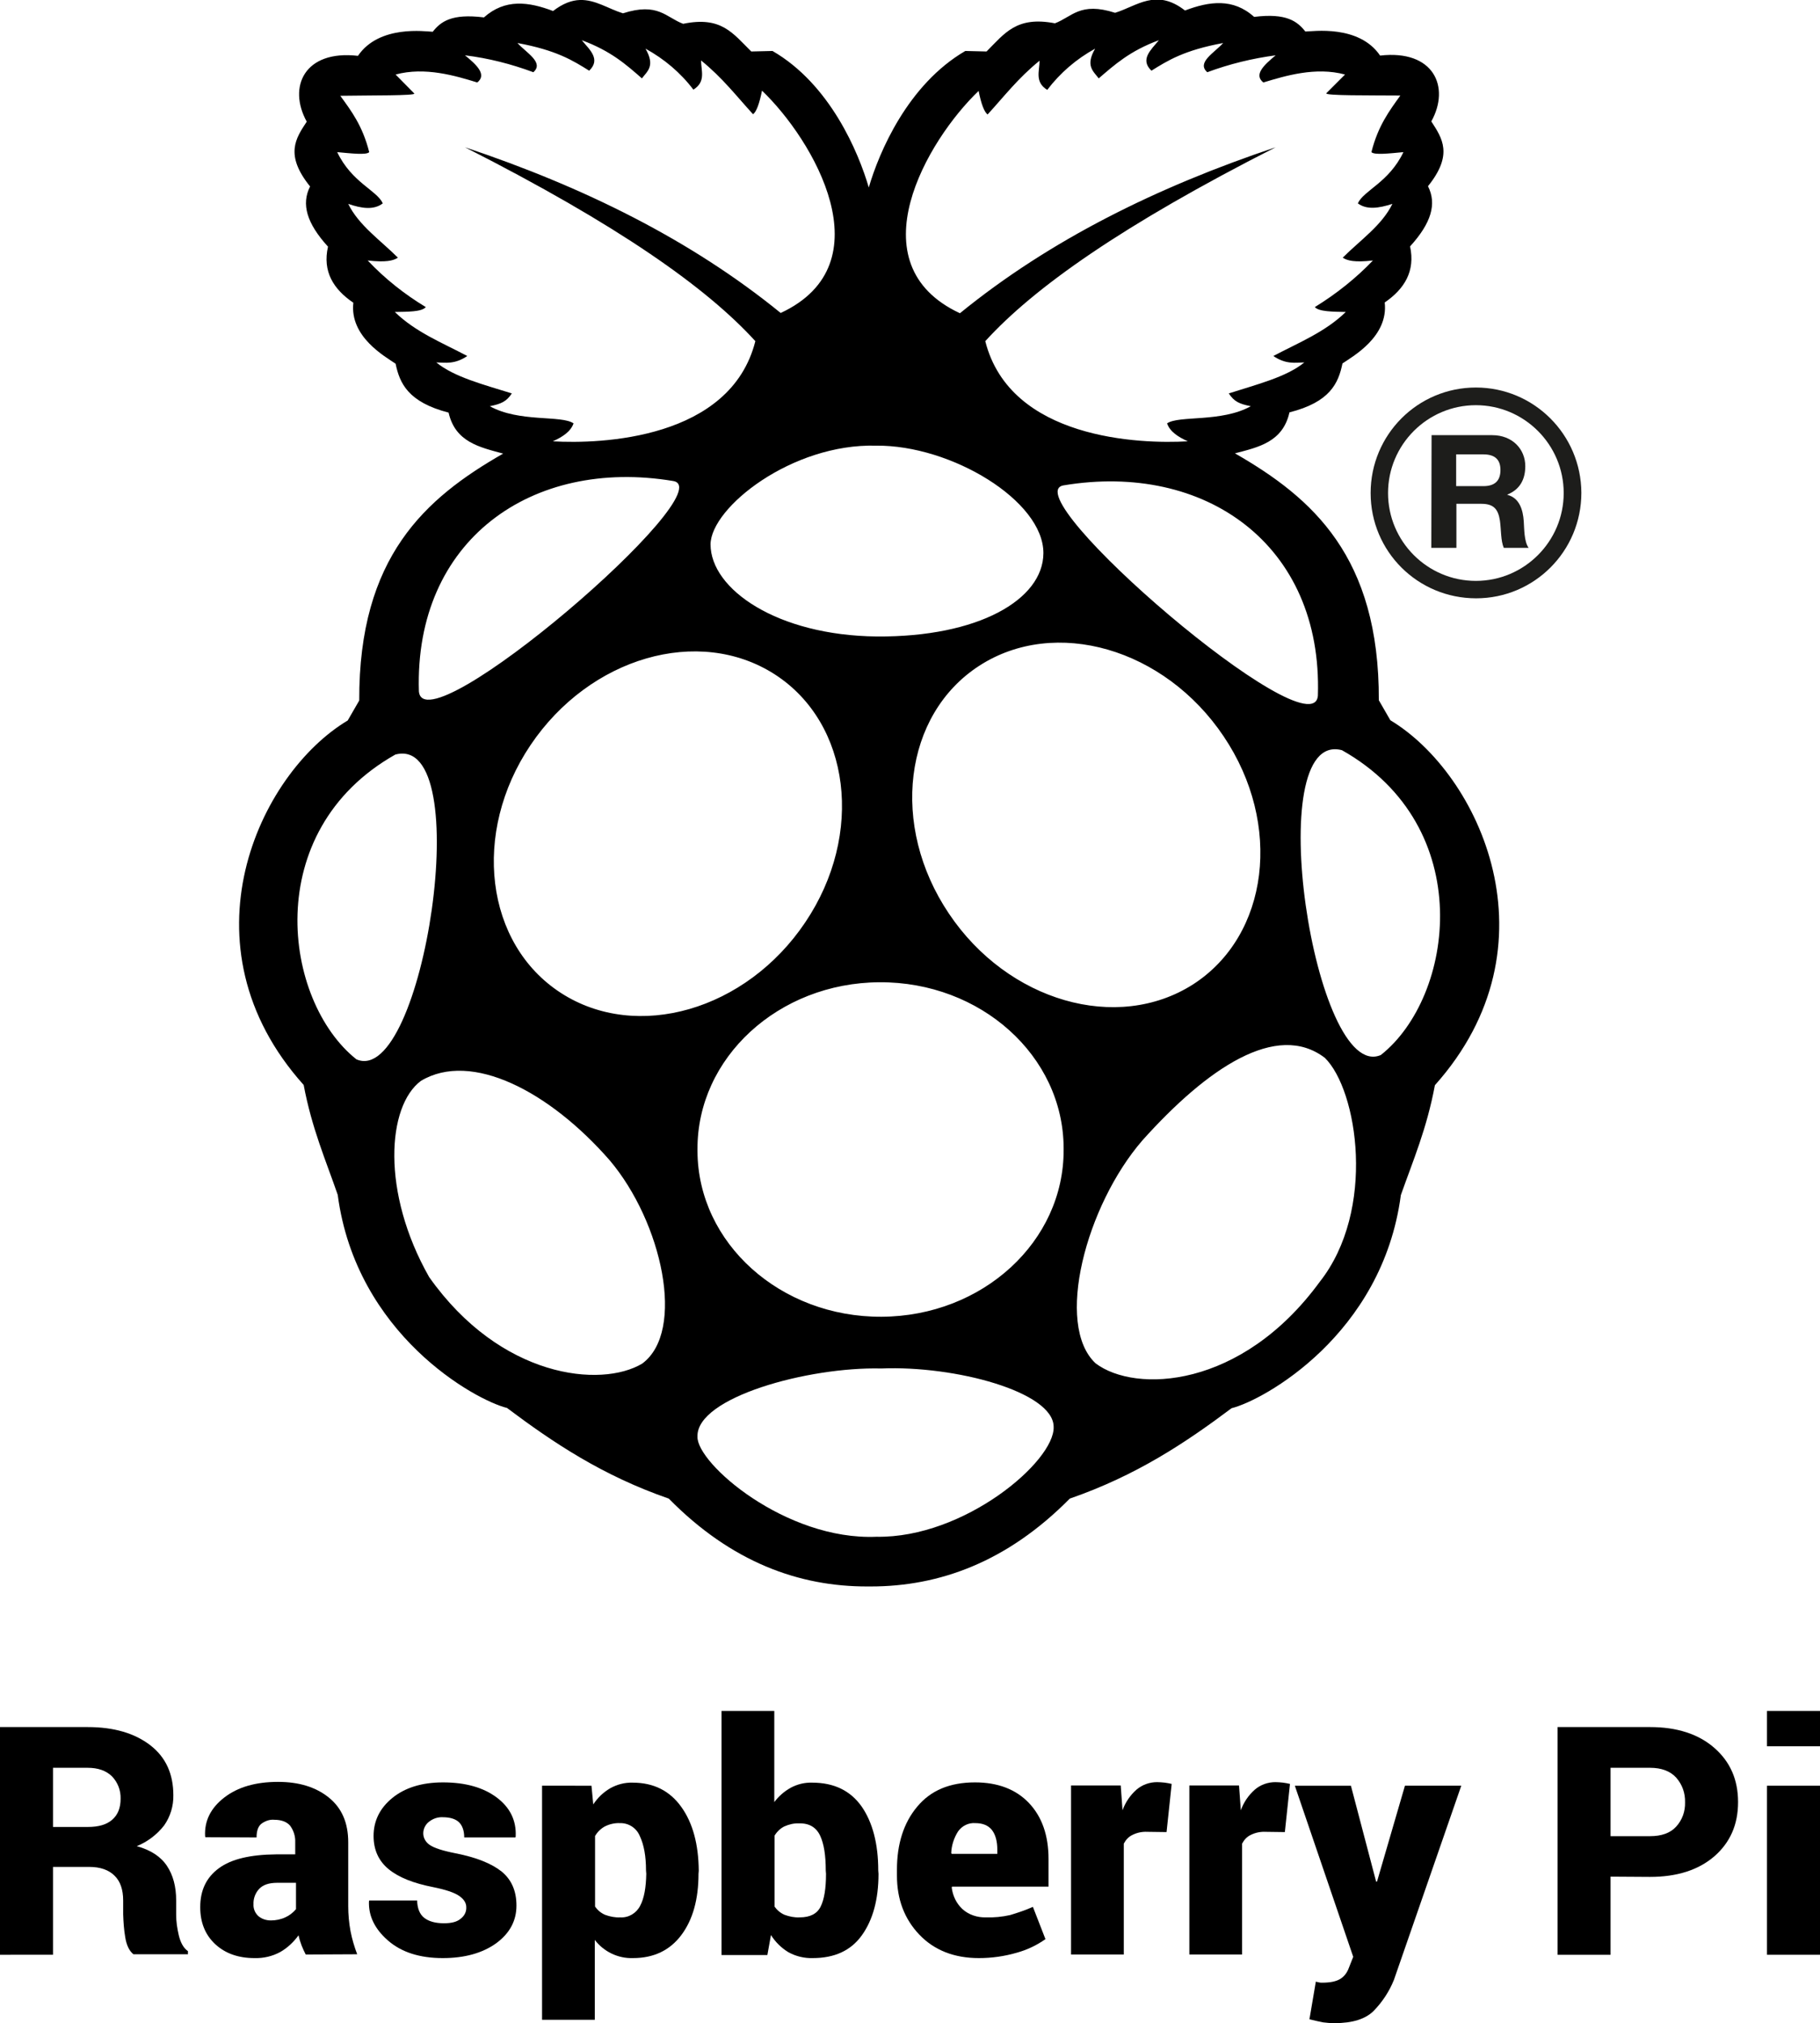
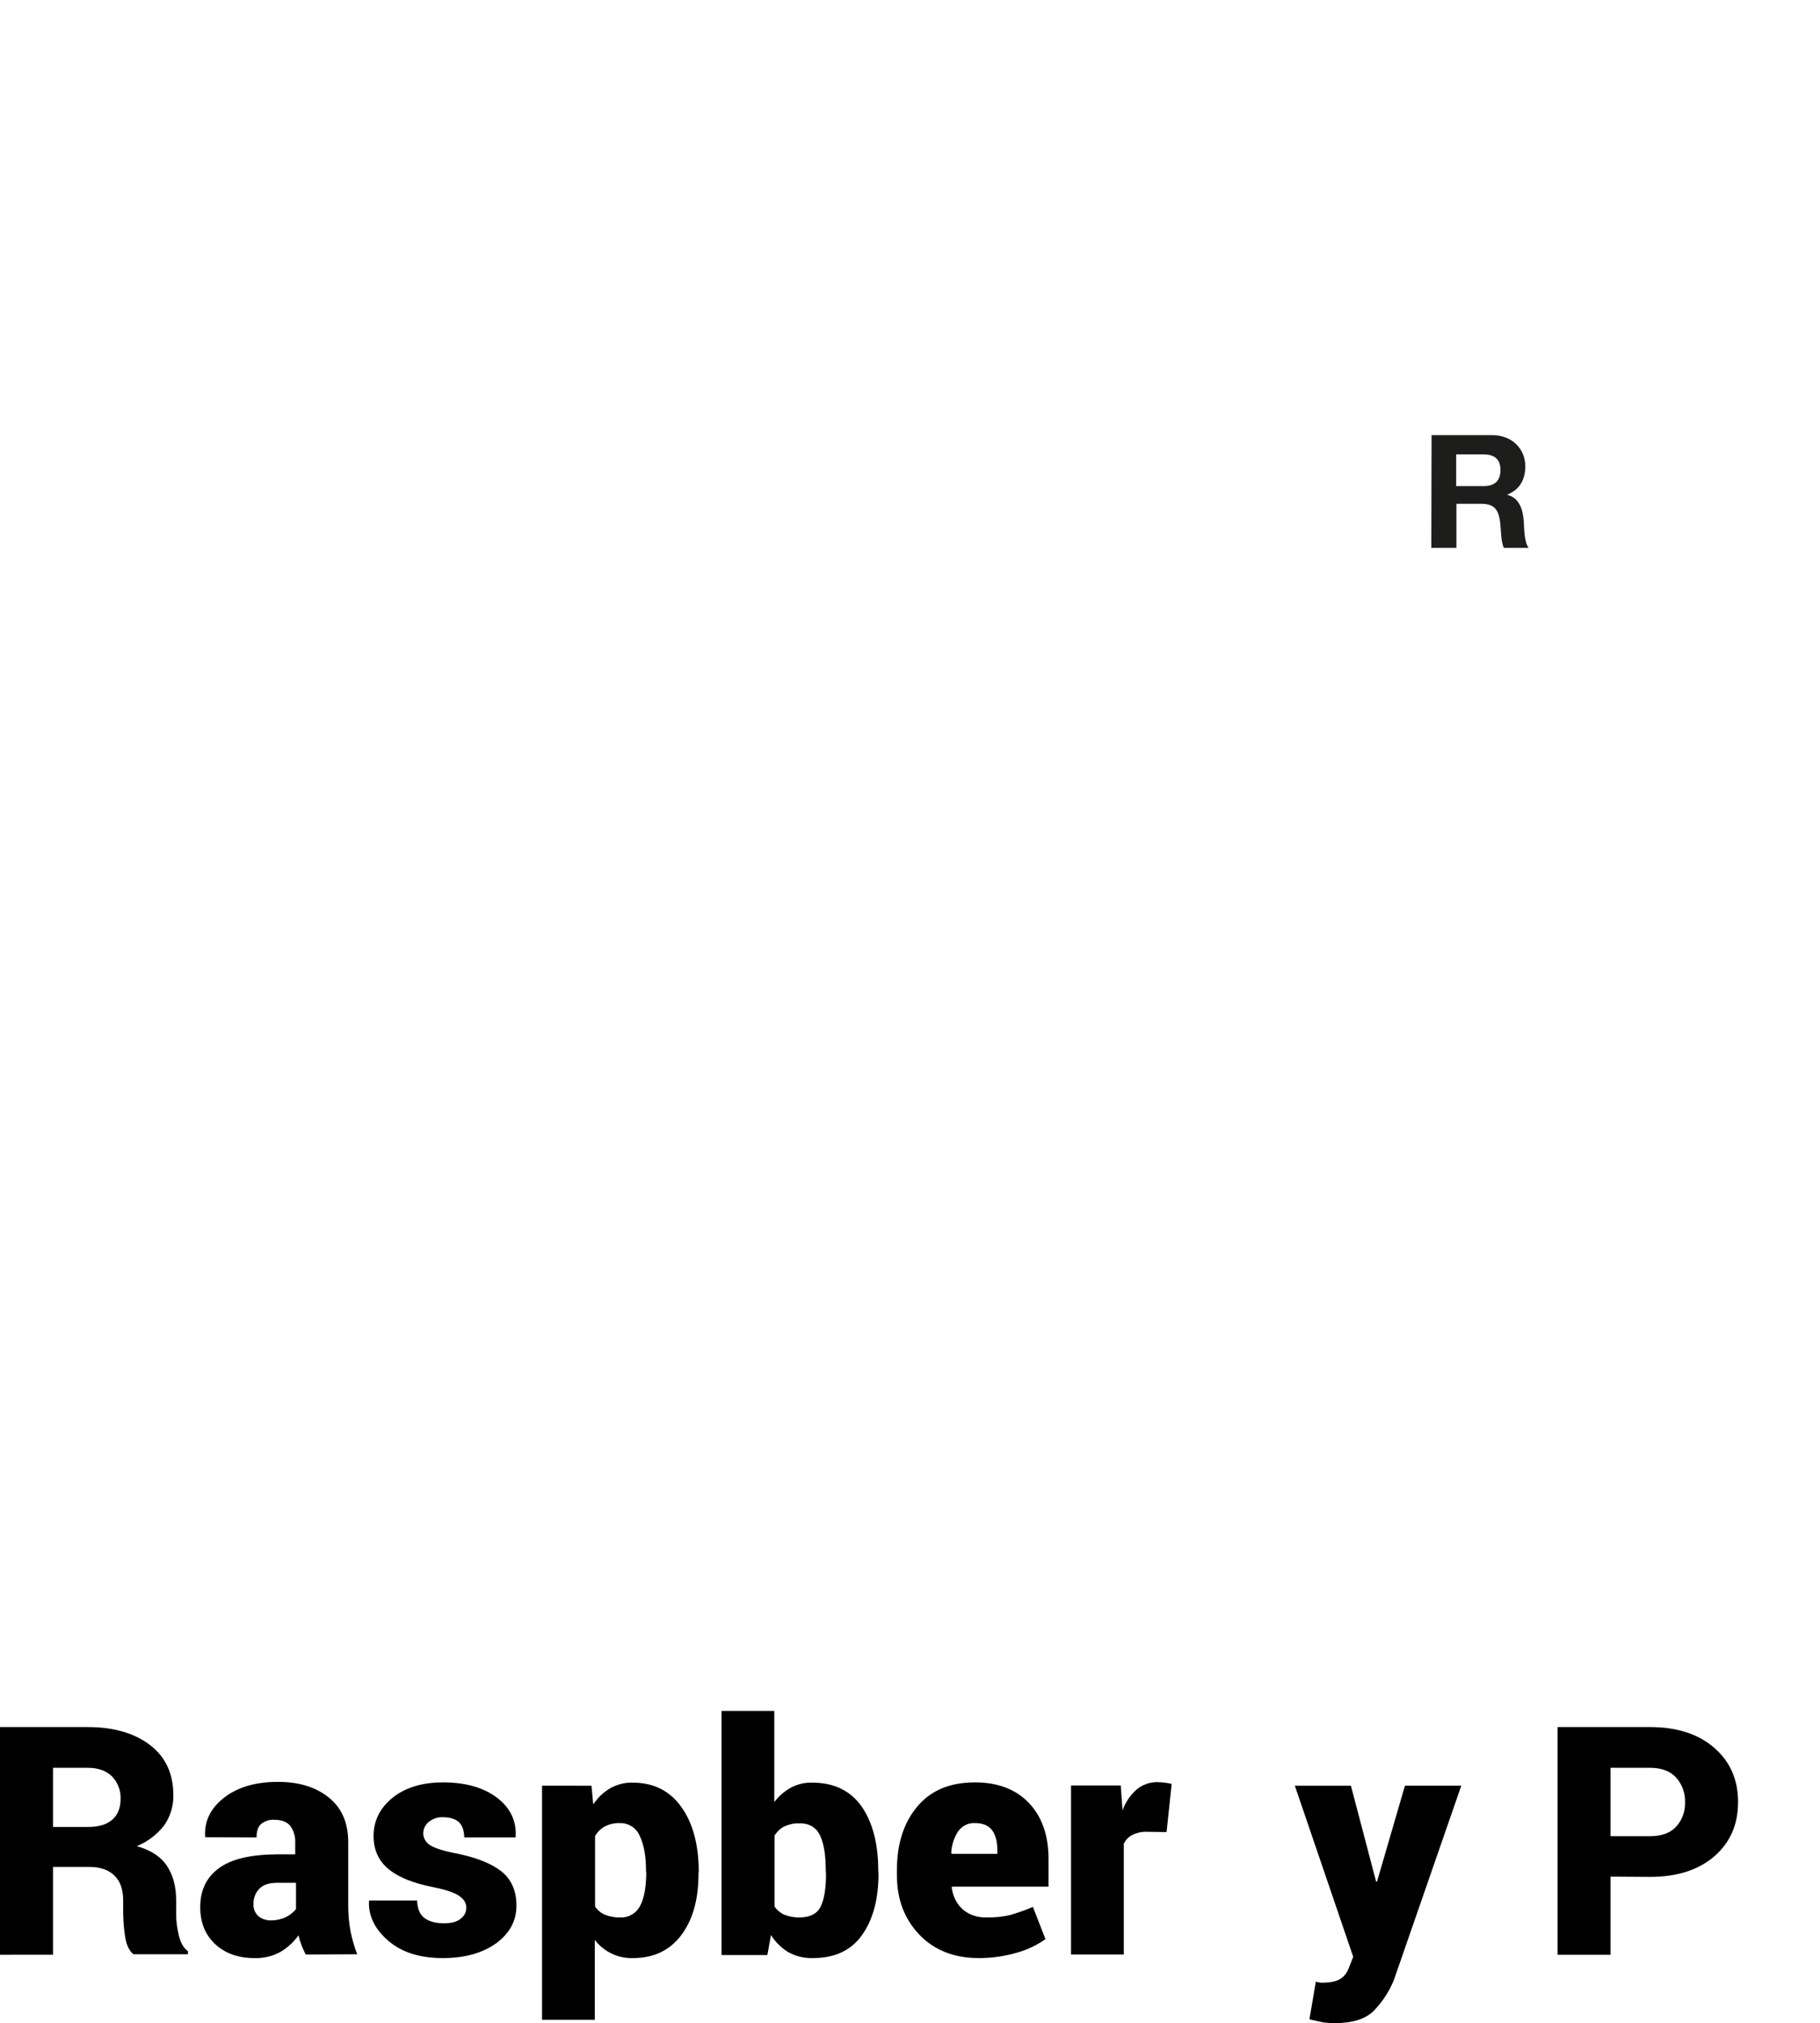
<svg xmlns="http://www.w3.org/2000/svg" version="1.1" id="Layer_1" x="0px" y="0px" viewBox="0 0 710.8 789.9" style="enable-background:new 0 0 710.8 789.9;" xml:space="preserve">
  <style type="text/css">
	.st0{fill:#1D1D1B;}
</style>
  <path d="M20.7,729.1v34.1H0v-88.9h34.2c10.3,0,18.4,2.4,24.5,7.1s9,11.3,9,19.5c0.1,4.2-1.2,8.4-3.6,11.8c-2.8,3.6-6.5,6.4-10.7,8.1  c5.5,1.5,9.4,4.1,11.8,7.7c2.4,3.6,3.6,8.1,3.6,13.5v5.6c0,2.7,0.4,5.3,1,7.9c0.7,3,1.9,5.1,3.6,6.3v1.2H52.1  c-1.6-1.3-2.7-3.5-3.2-6.7c-0.5-2.9-0.7-5.9-0.8-8.9v-5.4c0-4.2-1.1-7.5-3.4-9.7c-2.2-2.2-5.5-3.4-9.8-3.4H20.7z M20.7,713.3h13.6  c4.2,0,7.3-0.9,9.5-2.8c2.2-1.9,3.3-4.6,3.3-8.2c0.1-3.3-1.1-6.4-3.4-8.8c-2.3-2.2-5.4-3.3-9.5-3.3H20.7V713.3z" />
  <path d="M119.4,763.1c-0.6-1.1-1.1-2.3-1.6-3.5c-0.5-1.3-0.9-2.6-1.2-4c-1.9,2.6-4.3,4.9-7.1,6.5c-3.1,1.7-6.6,2.5-10.1,2.4  c-6.3,0-11.4-1.8-15.3-5.4s-5.9-8.4-5.9-14.5c0-6.6,2.4-11.6,7.3-15.2c4.9-3.6,12.3-5.3,22.3-5.4h7.5v-4.7c0.1-2.3-0.6-4.6-2-6.5  c-1.3-1.5-3.4-2.3-6.1-2.3c-1.9-0.2-3.8,0.5-5.3,1.7c-1.2,1.1-1.7,2.9-1.7,5.2l-20-0.1l-0.1-0.4c-0.3-6,2.2-11,7.5-15.1  s12.3-6.1,21-6.1c8.1,0,14.7,2,19.8,6.1c5.1,4.1,7.6,9.9,7.6,17.5v24.9c0,3.3,0.3,6.6,0.9,9.8c0.6,3.1,1.5,6.1,2.6,9L119.4,763.1z   M105.8,749.8c1.9,0,3.9-0.4,5.6-1.2c1.6-0.7,3-1.8,4.2-3.2v-10.3h-7.3c-3.3,0-5.6,0.8-7.1,2.4c-1.5,1.6-2.3,3.8-2.2,6  c-0.1,1.7,0.6,3.4,1.9,4.6C102.2,749.2,103.9,749.8,105.8,749.8z" />
  <path d="M182.1,744.6c0-1.6-0.9-3.1-2.8-4.4s-5.2-2.4-10.1-3.4c-7.7-1.5-13.5-3.8-17.4-7c-3.9-3.2-5.9-7.5-5.9-13  c0-5.8,2.4-10.8,7.3-14.8s11.5-6.1,19.8-6.1c8.8,0,15.8,2,21,5.9c5.2,3.9,7.7,9,7.4,15.2l-0.1,0.4h-20c0-2.6-0.7-4.6-2-5.9  c-1.3-1.3-3.5-2-6.4-2c-2-0.1-3.9,0.6-5.4,1.8c-1.4,1.1-2.2,2.8-2.2,4.5c0,1.8,1,3.5,2.5,4.5c1.7,1.2,5.1,2.3,10.2,3.3  c8.1,1.6,14,4,17.9,7.1c3.9,3.2,5.8,7.6,5.8,13.3c0,5.9-2.6,10.8-7.9,14.7c-5.3,3.8-12.2,5.8-20.9,5.8c-9,0-16.1-2.3-21.3-6.8  s-7.7-9.6-7.5-15.3l0.1-0.4h18.7c0.1,3.1,1,5.4,2.8,6.8s4.4,2.1,7.7,2.1c2.8,0,4.9-0.5,6.3-1.6C181.4,748.1,182.2,746.4,182.1,744.6  z" />
  <path d="M272.8,731.6c0,9.9-2.2,17.9-6.7,23.9s-10.8,9-18.9,9c-5.8,0.2-11.4-2.5-14.9-7.1v31.2h-20.6v-91.4H231l0.7,7.3  c1.7-2.6,3.9-4.7,6.6-6.3c2.7-1.5,5.7-2.3,8.8-2.2c8.2,0,14.5,3.2,19,9.5c4.5,6.3,6.7,14.6,6.8,24.9L272.8,731.6z M252.3,730.3  c0-5.6-0.8-10-2.4-13.4c-1.3-3.2-4.4-5.2-7.8-5.1c-2-0.1-4.1,0.4-5.9,1.3c-1.6,0.9-2.9,2.2-3.8,3.7v27.6c1,1.4,2.3,2.5,3.9,3.2  c1.9,0.7,3.9,1.1,5.9,1c3.3,0.2,6.3-1.6,7.8-4.5c1.6-3,2.3-7.2,2.4-12.5L252.3,730.3z" />
  <path d="M343.1,731.6c0,10-2.2,18-6.5,24c-4.3,6-10.7,8.9-19.2,8.9c-3.3,0.1-6.6-0.7-9.5-2.3c-2.8-1.7-5.1-4-6.8-6.7l-1.4,7.8h-17.9  V668h20.6v35.6c1.7-2.3,3.9-4.2,6.4-5.6c2.6-1.4,5.5-2.1,8.4-2c8.5,0,14.9,3.1,19.3,9.3c4.3,6.2,6.5,14.6,6.5,25L343.1,731.6z   M322.5,730.3c0-5.9-0.7-10.4-2.2-13.6s-4.2-4.9-8.2-4.8c-2-0.1-4,0.4-5.8,1.2c-1.6,0.8-2.9,2.1-3.8,3.6v27.7c1,1.4,2.3,2.5,3.9,3.2  c1.9,0.7,3.9,1.1,5.9,1c4.1,0,6.8-1.4,8.2-4.2c1.4-2.8,2.1-7.1,2.1-12.8L322.5,730.3z" />
  <path d="M382.3,764.5c-9.7,0-17.5-3.1-23.3-9.2c-5.8-6.1-8.7-13.8-8.7-23V730c0-10,2.6-18.3,7.9-24.6c5.3-6.4,12.8-9.5,22.6-9.5  c8.9,0,16,2.7,21.1,8.1s7.6,12.7,7.6,21.8v10.8h-37.7l-0.1,0.4c0.4,3.2,1.8,6.1,4.1,8.3c2.5,2.3,5.9,3.4,9.3,3.3  c3.1,0.1,6.3-0.2,9.4-0.9c3-0.9,6-1.9,8.9-3.2l4.9,12.6c-3.4,2.4-7.2,4.2-11.2,5.3C392.3,763.8,387.3,764.5,382.3,764.5z   M380.9,711.8c-2.6-0.2-5.1,1-6.7,3.2c-1.6,2.5-2.6,5.5-2.7,8.5l0.2,0.3h17.8v-1.6c0-3.3-0.7-5.9-2.1-7.7S383.8,711.8,380.9,711.8  L380.9,711.8z" />
  <path d="M455.6,715.3l-7.5-0.1c-2-0.1-4,0.3-5.8,1.2c-1.5,0.7-2.6,1.9-3.4,3.4v43.3h-20.6v-66h19.4l0.7,9.7c1.1-3.1,3-5.9,5.5-8.1  c2.2-1.9,5.1-2.9,8-2.9c1,0,2,0.1,3,0.2c0.9,0.1,1.8,0.3,2.7,0.5L455.6,715.3z" />
-   <path d="M501.8,715.3l-7.5-0.1c-2-0.1-4,0.3-5.8,1.2c-1.5,0.7-2.6,1.9-3.4,3.4v43.3h-20.6v-66h19.4l0.7,9.7c1.1-3.1,3-5.9,5.5-8.1  c2.2-1.9,5.1-2.9,8-2.9c1,0,2,0.1,3,0.2c0.9,0.1,1.8,0.3,2.7,0.5L501.8,715.3z" />
  <path d="M537.3,734.1l0.1,0.5h0.4l10.9-37.4h22L544.4,773c-1.8,4.5-4.5,8.6-7.9,12.1c-3.2,3.2-8.3,4.8-15.3,4.8  c-1.5,0-2.9-0.1-4.4-0.3c-1.1-0.2-2.9-0.6-5.4-1.2l2.5-14.7l1.3,0.3c0.4,0.1,0.7,0.1,1.1,0.1c3.3,0,5.6-0.5,7.2-1.5  c1.6-1,2.7-2.6,3.3-4.3l1.7-4.3l-22.8-66.8h21.9L537.3,734.1z" />
  <path d="M629,732.7v30.5h-20.7v-88.9h36.1c10.5,0,18.9,2.7,25.1,8.1s9.3,12.4,9.3,21.2c0,8.8-3.1,15.8-9.3,21.2  c-6.2,5.3-14.5,8-25.1,8L629,732.7z M629,716.9h15.4c4.5,0,7.9-1.2,10.2-3.7c2.4-2.6,3.6-6,3.5-9.5c0.1-3.6-1.1-7-3.5-9.7  c-2.3-2.5-5.7-3.8-10.2-3.8H629V716.9z" />
-   <path d="M710.8,681.8h-20.7V668h20.7V681.8z M710.8,763.2h-20.7v-66h20.7V763.2z" />
  <g>
-     <path d="M543,281.2l-4.5-7.8c0.2-56.1-25.9-79-56.2-96.4c9.2-2.4,18.7-4.4,21.3-16c15.8-4,19.1-11.3,20.7-19.1   c4.1-2.8,18-10.5,16.5-23.8c7.7-5.3,12-12.2,9.9-21.9c8.3-9.1,10.5-16.6,7-23.5c10-12.4,5.5-18.8,1.3-25.3   c7.5-13.5,0.9-28.1-20-25.7c-8.3-12.2-26.4-9.4-29.2-9.4c-3.1-3.9-7.3-7.3-20-5.7c-8.2-7.4-17.5-6.1-27-2.5   c-11.3-8.8-18.8-1.7-27.3,0.9c-13.7-4.4-16.8,1.6-23.5,4.1C397,6.2,392.4,13,385.3,20.1l-8.3-0.2c-22.5,13.1-33.7,39.6-37.7,53.3   c-4-13.7-15.1-40.3-37.6-53.3l-8.3,0.2c-7.2-7.1-11.7-13.9-26.6-10.8c-6.7-2.5-9.8-8.5-23.5-4.1c-5.6-1.7-10.8-5.4-16.8-5.2   c-3.2,0.1-6.6,1.3-10.5,4.3c-9.5-3.6-18.7-4.9-27,2.5c-12.7-1.6-16.9,1.7-20,5.6c-2.8-0.1-20.9-2.8-29.2,9.4   c-20.9-2.4-27.5,12.1-20,25.7c-4.3,6.5-8.7,12.9,1.3,25.3c-3.5,6.9-1.3,14.4,7,23.5c-2.2,9.7,2.1,16.6,9.9,21.9   c-1.5,13.3,12.4,21,16.5,23.8c1.6,7.7,4.9,15,20.7,19.1c2.6,11.5,12.1,13.5,21.3,16c-30.4,17.4-56.4,40.3-56.2,96.4l-4.5,7.8   c-34.8,20.8-66.1,87.8-17.2,142.3c3.2,17,8.6,29.3,13.3,42.9c7.2,54.6,53.8,80.2,66.1,83.2c18,13.5,37.2,26.4,63.2,35.4   c24.5,24.9,51,34.4,77.7,34.3c0.4,0,0.8,0,1.2,0c26.7,0,53.2-9.5,77.7-34.3c26-9,45.2-21.8,63.2-35.3c12.3-3,58.9-28.6,66.1-83.2   c4.8-13.6,10.1-25.8,13.3-42.9C609.2,369.1,577.8,302.1,543,281.2z M514.7,271.6c-1.8,22.6-119.6-78.7-99.3-82.1   C470.6,180.3,516.6,212.6,514.7,271.6z M382.2,35.5c1,5.1,2.2,8.2,3.5,9.2c6.5-7.1,11.9-14.2,20.3-21c0,4-2,8.3,3,11.4   c5-6.6,11.4-12.1,18.7-16.1c-3.9,6.7-0.7,8.8,1.4,11.6c6.2-5.3,12.1-10.7,23.5-14.9c-3.1,3.8-7.5,7.5-2.9,11.9   c6.4-4,12.8-8,28-10.8c-3.4,3.8-10.5,7.6-6.2,11.4c8.6-3.2,17.6-5.4,26.7-6.6c-4.7,3.9-8.6,7.6-4.8,10.6c8.6-2.6,20.4-6.2,31.9-3.1   l-7.3,7.3c-0.8,1,17.1,0.8,28.9,0.9c-4.3,6-8.7,11.8-11.3,22.1c1.2,1.2,7,0.5,12.5,0c-5.7,11.9-15.5,14.9-17.8,20   c3.5,2.6,8.2,1.9,13.5,0.2c-4.1,8.4-12.6,14.2-19.4,21c1.8,1.2,4.7,1.9,11.8,1.1c-6.7,7-14.4,13.1-22.7,18.2   c1.6,1.8,7.1,1.8,12.1,1.9c-8.1,7.9-18.5,12-28.3,17.2c4.9,3.3,8.4,2.6,12.1,2.5c-6.9,5.7-18.6,8.6-29.5,12.1   c2.1,3.2,4.1,4.1,8.6,5c-11.5,6.4-28.1,3.5-32.7,6.7c1.1,3.2,4.3,5.3,8.1,7c-18.6,1.1-69.4-0.7-79.1-39.1   c19-20.9,53.7-45.4,113.4-75.7C451.9,73,410,93.7,374.9,122.3C333.7,103.1,362.1,54.7,382.2,35.5z M342.2,174L342.2,174   c29.2-0.3,65.4,21.5,65.3,42c-0.1,18.1-25.4,32.8-65.1,32.5c-38.8-0.4-64.9-18.4-64.9-36C277.7,198.1,309.3,173.1,342.2,174z    M191.3,158.6c4.4-0.9,6.5-1.8,8.6-5c-10.9-3.4-22.6-6.4-29.5-12.1c3.7,0.1,7.2,0.8,12.1-2.5c-9.8-5.2-20.2-9.3-28.3-17.2   c5-0.1,10.5,0,12.1-1.9c-8.3-5-16-11.1-22.7-18.2c7.1,0.8,10,0.1,11.8-1.1c-6.8-6.8-15.3-12.6-19.4-21c5.2,1.8,10,2.5,13.5-0.2   c-2.3-5.1-12.1-8.1-17.8-20c5.5,0.5,11.4,1.2,12.5,0c-2.6-10.3-7-16.1-11.3-22c11.8-0.2,29.7,0,28.9-0.9l-7.3-7.4   c11.5-3.1,23.4,0.5,31.9,3.1c3.8-3-0.1-6.8-4.8-10.6c9.1,1.1,18.1,3.4,26.7,6.6c4.3-3.8-2.8-7.6-6.2-11.4   c15.2,2.8,21.6,6.8,28,10.8c4.6-4.4,0.3-8.1-2.9-11.9c11.4,4.2,17.3,9.5,23.5,14.9c2.1-2.8,5.3-4.8,1.4-11.6   c7.3,4,13.7,9.4,18.7,16c5-3.1,3-7.4,3-11.4c8.4,6.8,13.8,13.9,20.3,21c1.3-0.9,2.5-4.2,3.5-9.2c20.1,19.2,48.5,67.6,7.3,86.8   C269.9,93.7,228,73,181.6,57.5c59.7,30.3,94.4,54.8,113.4,75.7c-9.7,38.4-60.5,40.2-79.1,39.1c3.8-1.7,7-3.8,8.1-7   C219.3,162,202.8,165,191.3,158.6z M262.9,187.8c20.3,3.4-97.5,104.7-99.3,82.1C161.8,210.9,207.7,178.6,262.9,187.8z M139.2,413.6   c-28.6-22.7-37.8-89.1,15.2-119C186.5,286.1,165.3,424.9,139.2,413.6z M250.8,532.4c-16.1,9.6-55.3,5.7-83.2-33.8   c-18.8-33.1-16.4-66.8-3.2-76.6c19.7-11.8,50.2,4.1,73.7,31v0C258.6,477.2,267.9,519.8,250.8,532.4z M219.1,387.7   c-29.6-19.1-35-62.5-11.9-96.8c23.1-34.3,65.7-46.7,95.4-27.6h0c29.6,19.1,35,62.5,11.9,96.8C291.4,394.5,248.7,406.8,219.1,387.7z    M342.3,600c-35.5,1.5-70.3-28.7-69.9-39.1c-0.5-15.3,43.2-27.3,71.8-26.6c28.7-1.2,67.3,9.1,67.3,22.8   C412,570.5,376.6,600.6,342.3,600z M415.4,448.8c0.2,35.9-31.6,65.1-71.1,65.3c-39.5,0.2-71.7-28.7-71.9-64.6v-0.7   c-0.2-35.8,31.6-65.1,71.1-65.3c39.5-0.2,71.7,28.7,71.9,64.6V448.8z M370.6,356.7c-23.1-34.3-17.7-77.7,11.9-96.8   s72.3-6.8,95.4,27.6c23.1,34.3,17.7,77.7-11.9,96.8C436.3,403.3,393.6,391,370.6,356.7z M515.4,500.5c-30.6,41.8-72,43.5-87.5,31.8   c-16.1-15-3.8-61.6,18.3-87.1v0c25.3-28.2,52.4-46.5,71.2-32.2C530.2,425.5,537.6,472.4,515.4,500.5z M539.3,411.9   c-26,11.3-47.2-127.5-15.2-119C577.2,322.8,568,389.2,539.3,411.9z" />
-     <polygon points="226.4,0 226.4,0 226.4,0  " />
-   </g>
-   <path class="st0" d="M576.4,151.3c-22.7,0-41.1,18.4-41.1,41.2s18.4,41.1,41.2,41.1c22.7,0,41.1-18.4,41.1-41.2  C617.5,169.7,599.1,151.3,576.4,151.3C576.4,151.3,576.4,151.3,576.4,151.3z M576.4,226.8c-18.9,0-34.3-15.4-34.3-34.3  s15.4-34.3,34.3-34.3c18.9,0,34.3,15.4,34.3,34.3v0C610.7,211.4,595.3,226.8,576.4,226.8L576.4,226.8z" />
+     </g>
  <path class="st0" d="M559.1,169.9h23.7c7.9,0,12.9,5.5,12.9,12.1c0,5.2-2.1,9.1-7,11.1v0.1c4.7,1.2,6.1,5.8,6.4,10.3  c0.2,2.8,0.1,7.9,1.9,10.4h-9.7c-1.2-2.8-1-7-1.5-10.6c-0.7-4.6-2.5-6.6-7.3-6.6h-9.7v17.2H559L559.1,169.9z M568.7,189.8h10.6  c4.3,0,6.7-1.9,6.7-6.3c0-4.2-2.3-6.1-6.7-6.1h-10.6V189.8z" />
</svg>